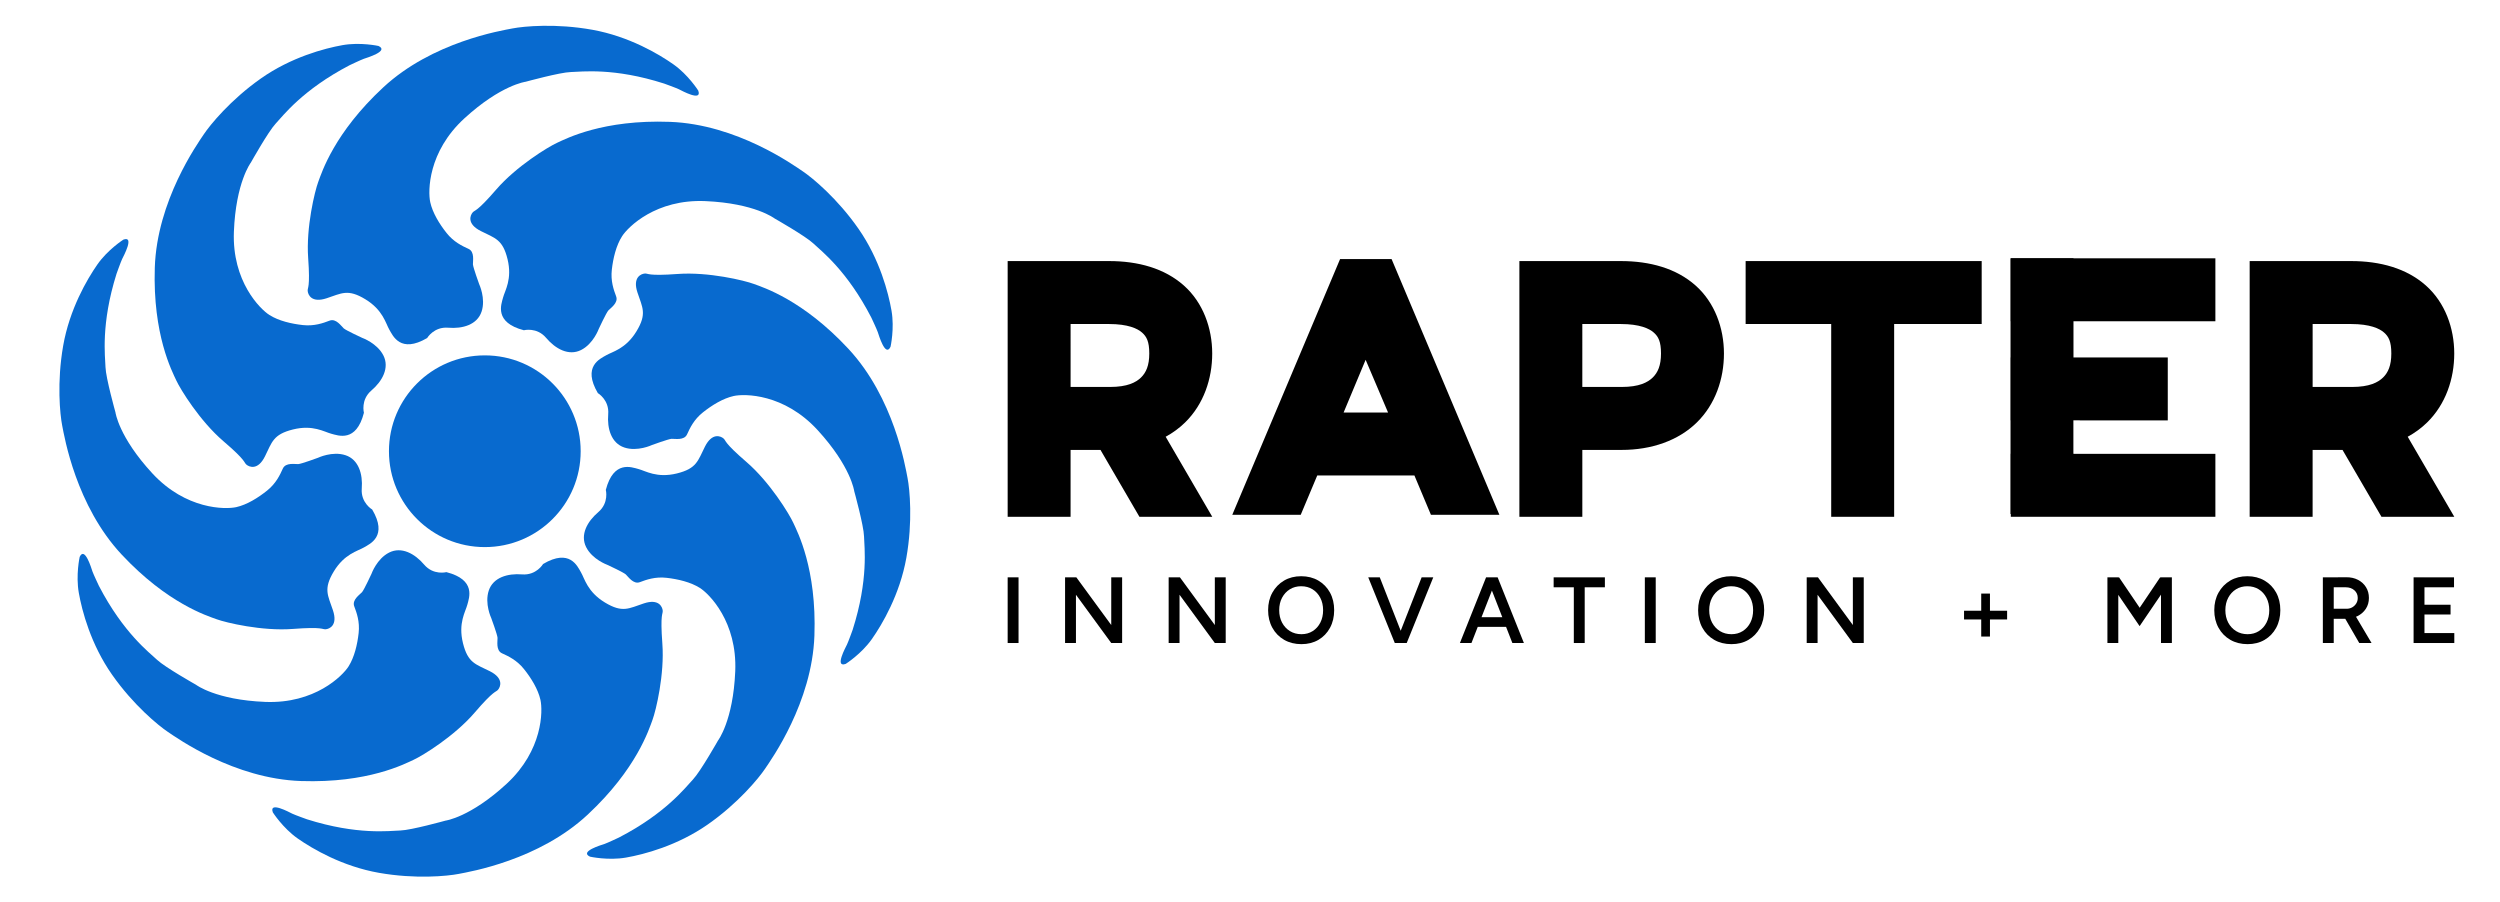
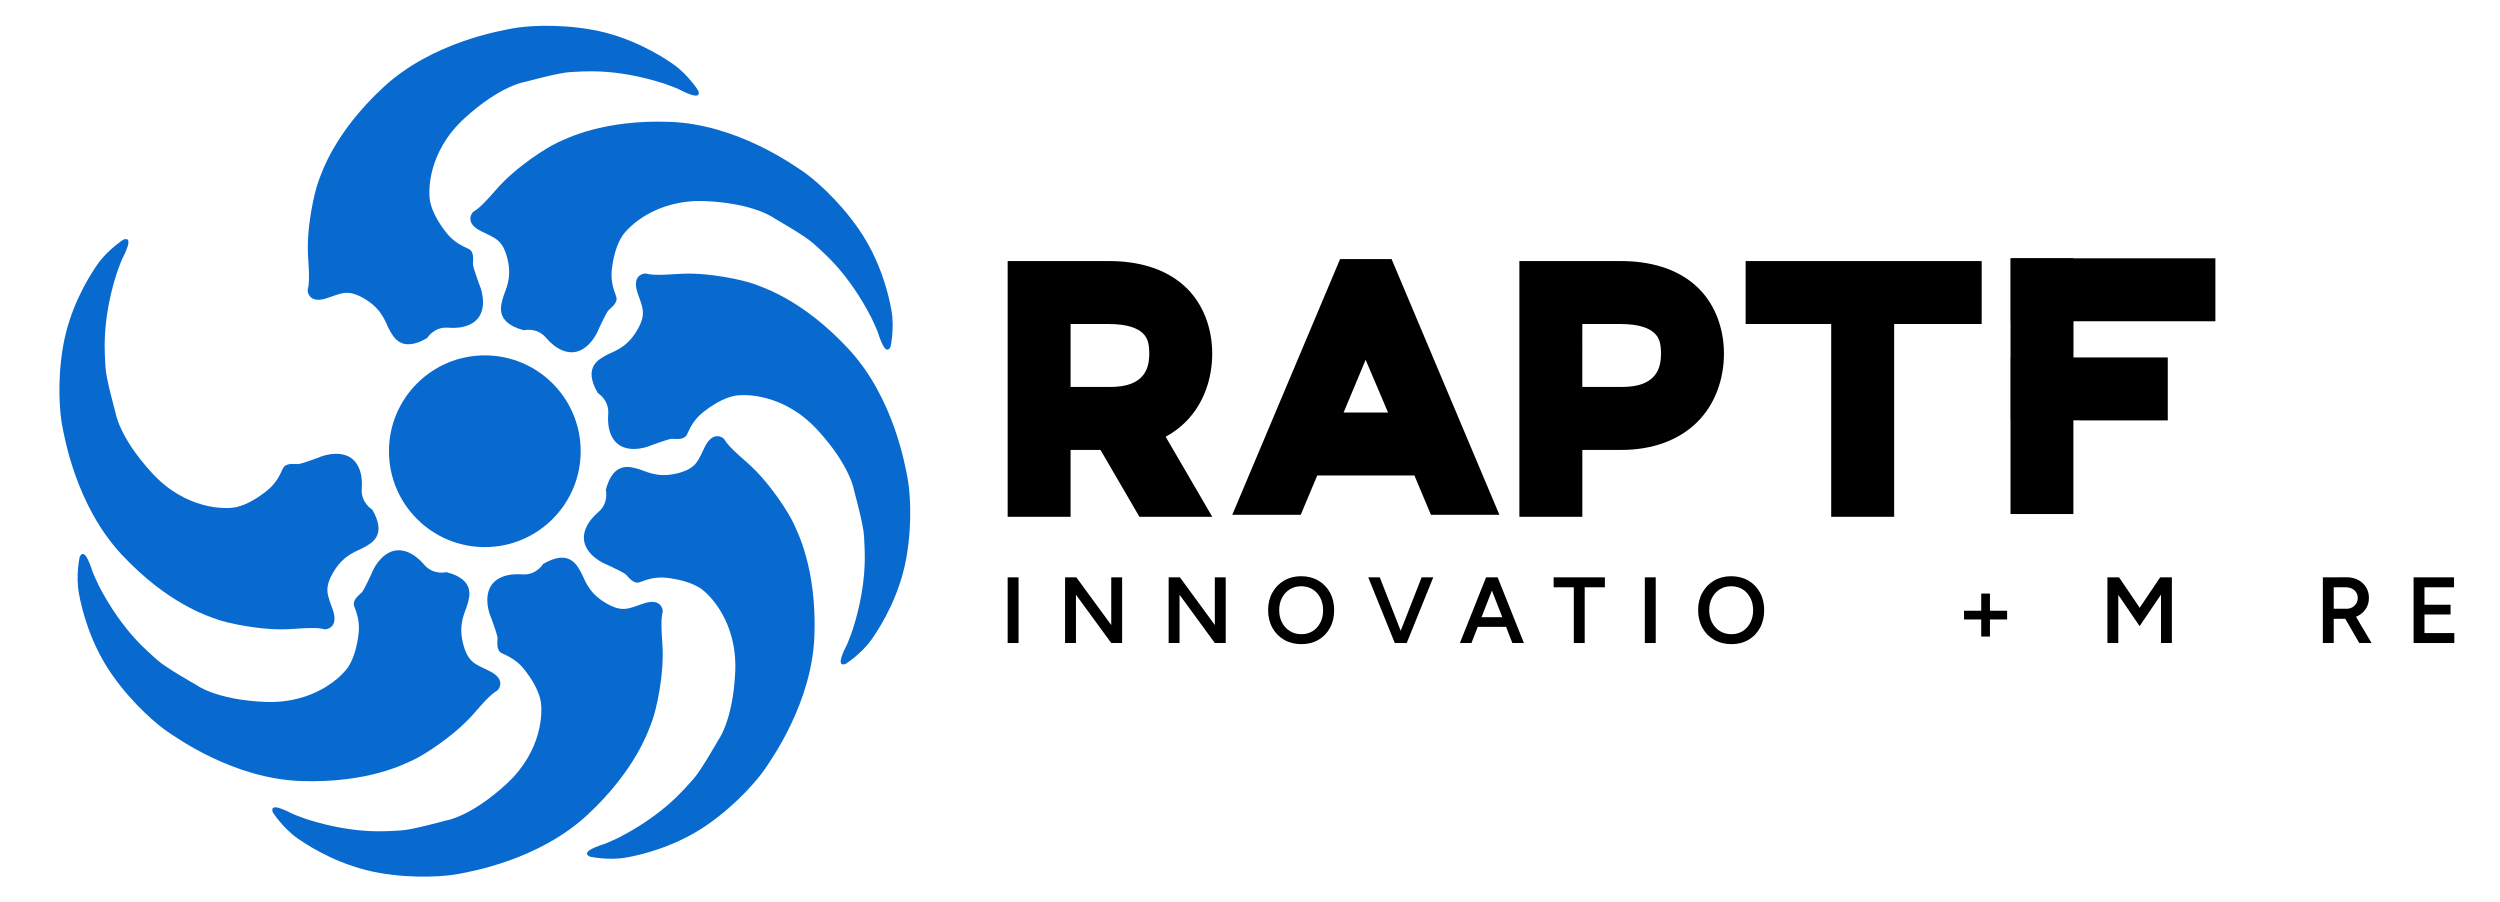
<svg xmlns="http://www.w3.org/2000/svg" id="Layer_1" x="0px" y="0px" viewBox="0 0 1941.63 700.9" style="enable-background:new 0 0 1941.63 700.9;" xml:space="preserve">
  <style type="text/css">	.st0{fill:#2D2D2D;}	.st1{fill:#652D90;}	.st2{fill:#D91C5C;}	.st3{fill:#006838;}	.st4{fill:#231F20;}	.st5{fill:#086ACF;}	.st6{fill:#00B4A5;}	.st7{fill:#2B388F;}	.st8{fill:#26A9E0;}	.st9{fill:#EC1C24;}	.st10{fill:#37B34A;}	.st11{fill:#FAF833;}	.st12{fill:#262261;}	.st13{fill:#00A69C;}	.st14{fill:#29B473;}	.st15{fill:#FFF100;}	.st16{fill:#00A551;}	.st17{fill:#C2271A;}	.st18{fill:#FF6A06;}	.st19{fill:#FEC327;}	.st20{fill:#FFFFFF;}</style>
  <g>
    <g>
      <g>
        <path class="st5" d="M542.3,70.37c0,0-7.68-12.2-19.22-20.34c-11.54-8.14-34.63-21.78-62.99-26.9    c-28.37-5.12-53.29-2.74-61.98-1.06c-8.69,1.68-62.26,10.37-100.41,45.75s-47.8,66.13-50.51,73.38    c-2.71,7.25-9.56,35.33-7.85,59.15c1.71,23.82-0.6,22.72-0.37,25.61c0.23,2.89,2.93,9.55,14.65,5.7s16.52-7.53,30.16,0.78    c13.65,8.31,15.76,18.69,18.55,23.5c2.79,4.82,8.62,18.74,29.4,6.61c0,0,5.27-8.97,16.41-8.03s22.46-2.3,25.87-12.48    c3.42-10.18-1.87-21.38-1.87-21.38s-4.7-12.93-4.83-15.36s1.51-9.77-3.44-12.02c-4.94-2.25-11.54-5.38-17.04-12.33    c-5.5-6.95-10.86-15.58-12.69-23.98c-1.83-8.4-1.83-39.11,26.58-65.09c28.41-25.98,47.53-28.39,47.53-28.39    s26.73-7.33,35.05-7.54s33.43-3.59,72.54,8.96c0,0,9.22,3.34,11.4,4.4C529.42,70.38,545.52,79.26,542.3,70.37z" />
        <path class="st5" d="M691.64,269.3c0,0,3.18-14.06,0.76-27.98c-2.42-13.91-9.12-39.88-25.58-63.55s-35.78-39.59-43.12-44.55    c-7.34-4.95-51.39-36.65-103.38-38.58c-51.99-1.92-80.54,13.02-87.58,16.23c-7.04,3.21-31.72,18.25-47.33,36.31    s-16.47,15.65-18.35,17.86c-1.88,2.21-4.67,8.82,6.34,14.39c11.02,5.57,17.01,6.34,20.79,21.87c3.78,15.53-2.05,24.36-3.47,29.74    c-1.43,5.38-7.13,19.35,16.14,25.45c0,0,10.06-2.63,17.28,5.91c7.22,8.54,17.52,14.24,27.12,9.45s13.78-16.45,13.78-16.45    s5.8-12.47,7.43-14.28c1.62-1.81,7.97-5.85,6.06-10.94s-4.36-11.96-3.35-20.77s3.32-18.7,7.96-25.94    c4.63-7.24,26.33-28.98,64.79-27.28s53.69,13.5,53.69,13.5s24.1,13.7,30.13,19.43c6.04,5.73,26.19,21.08,45.01,57.61    c0,0,4.17,8.88,4.96,11.17C682.52,260.19,687.64,277.85,691.64,269.3z" />
        <path class="st5" d="M656.83,515.61c0,0,12.18-7.71,20.3-19.26c8.12-11.55,21.72-34.67,26.78-63.06    c5.07-28.38,2.64-53.31,0.95-62c-1.69-8.69-10.48-62.26-45.92-100.36s-66.2-47.7-73.45-50.4s-35.34-9.5-59.14-7.75    c-23.81,1.75-22.71-0.56-25.6-0.33s-9.54,2.94-5.68,14.67s7.56,16.51-0.73,30.17c-8.29,13.66-18.65,15.79-23.47,18.59    s-18.72,8.65-6.56,29.42c0,0,8.98,5.25,8.06,16.4c-0.92,11.14,2.34,22.46,12.52,25.86c10.18,3.4,21.37-1.9,21.37-1.9    s12.92-4.73,15.34-4.86s9.77,1.49,12.01-3.46c2.24-4.95,5.36-11.55,12.3-17.06c6.94-5.51,15.56-10.89,23.96-12.74    c8.4-1.85,39.1-1.9,65.12,26.47c26.02,28.38,28.46,47.49,28.46,47.49s7.38,26.72,7.6,35.05s3.65,33.43-8.83,72.57    c0,0-3.32,9.23-4.38,11.41C656.8,502.72,647.95,518.84,656.83,515.61z" />
        <path class="st5" d="M458.21,665.33c0,0,14.07,3.15,27.97,0.71c13.91-2.44,39.86-9.19,63.49-25.7    c23.63-16.51,39.52-35.86,44.46-43.2s36.56-51.46,38.39-103.47s-13.16-80.54-16.38-87.57s-18.3-31.7-36.38-47.28    s-15.68-16.45-17.88-18.32s-8.83-4.66-14.38,6.37c-5.55,11.03-6.31,17.02-21.83,20.84c-15.52,3.81-24.36-2.01-29.74-3.42    s-19.36-7.1-25.42,16.19c0,0,2.65,10.06-5.88,17.3c-8.52,7.24-14.21,17.55-9.4,27.15c4.8,9.6,16.47,13.76,16.47,13.76    s12.48,5.78,14.29,7.41s5.87,7.96,10.94,6.04s11.95-4.38,20.76-3.38c8.8,1,18.7,3.29,25.95,7.91    c7.25,4.62,29.02,26.28,27.39,64.76c-1.63,38.47-13.4,53.73-13.4,53.73s-13.66,24.13-19.38,30.17s-21.03,26.24-57.51,45.12    c0,0-8.87,4.19-11.16,4.98C467.3,656.19,449.65,661.34,458.21,665.33z" />
        <path class="st5" d="M211.9,630.93c0,0,7.73,12.17,19.29,20.27c11.57,8.1,34.7,21.66,63.09,26.68    c28.39,5.02,53.3,2.55,61.98,0.84c8.69-1.71,62.22-10.59,100.25-46.1s47.57-66.3,50.26-73.55c2.69-7.25,9.44-35.36,7.65-59.17    c-1.79-23.81,0.52-22.72,0.28-25.61c-0.24-2.89-2.96-9.54-14.67-5.65c-11.72,3.88-16.49,7.59-30.17-0.68    c-13.67-8.27-15.82-18.63-18.63-23.44c-2.81-4.81-8.68-18.71-29.42-6.51c0,0-5.23,8.99-16.38,8.09    c-11.14-0.9-22.45,2.38-25.83,12.57c-3.38,10.19,1.94,21.38,1.94,21.38s4.75,12.91,4.88,15.34s-1.47,9.78,3.48,12.01    c4.95,2.23,11.55,5.34,17.08,12.27c5.52,6.93,10.91,15.55,12.78,23.94c1.86,8.39,1.97,39.11-26.35,65.19    c-28.32,26.08-47.43,28.55-47.43,28.55s-26.71,7.43-35.03,7.66s-33.41,3.7-72.57-8.71c0,0-9.24-3.31-11.41-4.36    C224.79,630.88,208.66,622.06,211.9,630.93z" />
        <path class="st5" d="M61.88,432.53c0,0-3.13,14.07-0.66,27.98c2.46,13.9,9.26,39.85,25.8,63.46s35.92,39.47,43.27,44.4    c7.35,4.93,51.52,36.48,103.51,38.22c52,1.74,80.49-13.3,87.52-16.54c7.03-3.24,31.66-18.36,47.21-36.47    c15.55-18.12,16.42-15.71,18.29-17.92c1.87-2.21,4.64-8.84-6.39-14.37s-17.03-6.28-20.87-21.8s1.96-24.37,3.37-29.75    c1.41-5.39,7.07-19.38-16.23-25.4c0,0-10.06,2.67-17.3-5.85c-7.25-8.51-17.57-14.18-27.16-9.36c-9.59,4.82-13.72,16.5-13.72,16.5    s-5.76,12.49-7.38,14.31c-1.62,1.81-7.95,5.88-6.02,10.96c1.93,5.08,4.4,11.95,3.42,20.75s-3.26,18.71-7.87,25.97    c-4.61,7.26-26.23,29.07-64.69,27.51s-53.74-13.31-53.74-13.31s-24.14-13.62-30.2-19.33c-6.06-5.71-26.27-20.99-45.21-57.45    c0,0-4.2-8.87-5-11.15C71.03,441.6,65.85,423.96,61.88,432.53z" />
        <path class="st5" d="M95.84,186.1c0,0-12.16,7.75-20.23,19.33s-21.6,34.75-26.56,63.15s-2.46,53.31-0.74,62    c1.72,8.69,10.69,62.22,46.26,100.2s66.36,47.47,73.62,50.14c7.26,2.67,35.37,9.38,59.17,7.55c23.8-1.83,22.71,0.48,25.6,0.24    s9.53-2.98,5.63-14.69c-3.9-11.71-7.62-16.48,0.63-30.17c8.24-13.69,18.6-15.86,23.4-18.67c4.8-2.82,18.69-8.72,6.45-29.44    c0,0-9-5.22-8.11-16.37s-2.42-22.45-12.61-25.82c-10.19-3.37-21.37,1.98-21.37,1.98s-12.9,4.77-15.33,4.91    c-2.43,0.14-9.78-1.45-12,3.5c-2.22,4.96-5.32,11.57-12.24,17.1s-15.52,10.94-23.91,12.82s-39.09,2.04-65.21-26.25    c-26.12-28.29-28.63-47.39-28.63-47.39s-7.47-26.7-7.72-35.02c-0.25-8.32-3.76-33.42,8.58-72.61c0,0,3.29-9.24,4.34-11.42    C95.91,198.99,104.7,182.84,95.84,186.1z" />
-         <path class="st5" d="M293.93,35.69c0,0-14.08-3.11-27.97-0.62c-13.9,2.49-39.83,9.33-63.4,25.92s-39.4,35.99-44.31,43.36    c-4.92,7.37-36.38,51.59-38.03,103.6s13.44,80.49,16.69,87.51s18.41,31.63,36.55,47.15s15.73,16.39,17.95,18.26    c2.22,1.87,8.85,4.63,14.36-6.42c5.51-11.05,6.25-17.05,21.76-20.91c15.5-3.87,24.36,1.92,29.75,3.32    c5.39,1.4,19.38,7.03,25.36-16.28c0,0-2.68-10.05,5.82-17.32c8.5-7.26,14.15-17.6,9.31-27.18c-4.84-9.58-16.52-13.7-16.52-13.7    s-12.5-5.74-14.31-7.36c-1.82-1.62-5.89-7.94-10.96-6c-5.07,1.94-11.94,4.42-20.74,3.45s-18.71-3.22-25.98-7.82    s-29.11-26.18-27.61-64.66s13.21-53.77,13.21-53.77S208.4,102.07,214.1,96s20.94-26.31,57.36-45.32c0,0,8.86-4.22,11.14-5.02    S302.5,39.65,293.93,35.69z" />
      </g>
    </g>
    <circle class="st5" cx="376.53" cy="350.45" r="74.45" />
  </g>
  <g>
    <g>
      <g>
        <g>
          <path d="M861.34,202.76c22.68,0,43.1,5.66,58.08,18.96c14.98,13.29,22.05,33.19,22.05,52.85s-6.66,39.43-21.09,53.56     c-4.45,4.36-9.51,8.05-15.06,11.08l36.19,62.16h-56.57l-30.24-51.94h-23.23v51.94H782.6v-198.6H861.34z M831.48,300.53h30.55     c13.58,0,20.24-3.52,24.15-7.34c3.9-3.82,6.41-9.26,6.41-18.63c0-9.37-2.09-13.15-5.62-16.28c-3.52-3.13-10.95-6.63-25.63-6.63     h-29.86V300.53z" />
          <path d="M1258.77,202.76c22.68,0,43.1,5.66,58.08,18.96c14.98,13.29,22.06,33.19,22.06,52.85s-6.66,39.43-21.09,53.56     c-14.43,14.13-35.26,21.3-58.35,21.3h-30.55v51.94h-48.89v-198.6H1258.77z M1228.91,300.53h30.55c13.58,0,20.24-3.52,24.15-7.34     c3.9-3.82,6.41-9.26,6.41-18.63c0-9.37-2.09-13.15-5.62-16.28c-3.53-3.13-10.95-6.63-25.63-6.63h-29.86V300.53z" />
          <path d="M1539.08,202.76v48.89h-67.98v149.71h-48.89V251.65h-66.46v-48.89H1539.08z" />
          <g>
            <polygon points="1561.7,200.62 1561.7,249.51 1610.58,249.51 1620.73,249.51 1720.58,249.51 1720.58,200.62      " />
            <polygon points="1683.6,326.51 1683.6,277.62 1615.23,277.62 1606.03,277.62 1561.7,277.62 1561.7,326.44 1615.23,326.44       1615.23,326.51      " />
-             <polygon points="1610.58,352.41 1561.7,352.41 1561.7,401.36 1720.58,401.36 1720.58,352.48 1610.58,352.48      " />
          </g>
          <path d="M1080.78,201.23l83.72,198.6h-53.16l-12.83-30.55h-75.47l-12.83,30.55h-53.16l83.72-198.6H1080.78z M1043.51,320.39     h34.53l-17.42-40.94L1043.51,320.39z" />
-           <path d="M1825.97,202.76c22.68,0,43.1,5.66,58.08,18.96c14.98,13.29,22.05,33.19,22.05,52.85s-6.66,39.43-21.09,53.56     c-4.45,4.36-9.51,8.05-15.06,11.08l36.19,62.16h-56.57l-30.24-51.94h-23.23v51.94h-48.89v-198.6H1825.97z M1796.11,300.53h30.55     c13.58,0,20.24-3.52,24.15-7.34c3.9-3.82,6.41-9.26,6.41-18.63c0-9.37-2.09-13.15-5.62-16.28c-3.52-3.13-10.95-6.63-25.63-6.63     h-29.86V300.53z" />
          <polygon points="1610.37,200.62 1561.48,200.62 1561.48,312.01 1561.48,327 1561.48,399.22 1610.3,399.22 1610.3,312.01      1610.37,312.01     " />
        </g>
      </g>
    </g>
    <g>
      <path d="M782.6,499.4v-51.01h8.45v51.01H782.6z" />
      <path d="M827.19,499.4v-51.01h8.74l-0.29,7.29v43.72H827.19z M863.05,499.4l-33.89-46.35l6.78-4.66l33.81,46.2L863.05,499.4z    M863.05,499.4v-51.01h8.45v51.01H863.05z" />
      <path d="M907.64,499.4v-51.01h8.74l-0.29,7.29v43.72H907.64z M943.5,499.4l-33.89-46.35l6.78-4.66l33.81,46.2L943.5,499.4z    M943.5,499.4v-51.01h8.45v51.01H943.5z" />
      <path d="M1010.76,500.28c-5.05,0-9.52-1.12-13.41-3.35c-3.89-2.23-6.94-5.34-9.15-9.33c-2.21-3.98-3.32-8.55-3.32-13.7   c0-5.15,1.1-9.7,3.32-13.66c2.21-3.96,5.23-7.07,9.07-9.33c3.84-2.26,8.26-3.39,13.26-3.39c5.05,0,9.51,1.13,13.37,3.39   c3.86,2.26,6.87,5.37,9.04,9.33c2.16,3.96,3.24,8.52,3.24,13.66c0,5.15-1.08,9.72-3.24,13.7c-2.16,3.98-5.15,7.09-8.96,9.33   C1020.17,499.16,1015.76,500.28,1010.76,500.28z M1010.76,492.55c3.3,0,6.22-0.8,8.74-2.4c2.53-1.6,4.51-3.8,5.94-6.6   c1.43-2.79,2.15-6.01,2.15-9.66c0-3.59-0.73-6.8-2.19-9.62c-1.46-2.82-3.46-5.02-6.01-6.6c-2.55-1.58-5.5-2.37-8.85-2.37   c-3.3,0-6.23,0.79-8.78,2.37c-2.55,1.58-4.57,3.77-6.05,6.56c-1.48,2.79-2.22,6.01-2.22,9.66c0,3.64,0.74,6.86,2.22,9.66   c1.48,2.79,3.52,4.99,6.12,6.6C1004.43,491.75,1007.41,492.55,1010.76,492.55z" />
      <path d="M1083.27,499.4l-20.62-51.01h8.96l19.97,51.01H1083.27z M1084.14,499.4l19.97-51.01h9.04l-20.62,51.01H1084.14z" />
      <path d="M1133.84,499.4l20.33-51.01h8.53l-19.89,51.01H1133.84z M1143.39,486.87v-7.51h30.53v7.51H1143.39z M1174.58,499.4   l-19.89-51.01h8.45l20.4,51.01H1174.58z" />
      <path d="M1206.64,456.12v-7.72h39.79v7.72H1206.64z M1222.31,499.4v-46.78h8.45v46.78H1222.31z" />
      <path d="M1277.47,499.4v-51.01h8.45v51.01H1277.47z" />
      <path d="M1344.73,500.28c-5.05,0-9.52-1.12-13.41-3.35c-3.89-2.23-6.94-5.34-9.15-9.33c-2.21-3.98-3.32-8.55-3.32-13.7   c0-5.15,1.1-9.7,3.32-13.66c2.21-3.96,5.23-7.07,9.07-9.33c3.84-2.26,8.26-3.39,13.26-3.39c5.05,0,9.51,1.13,13.37,3.39   s6.87,5.37,9.04,9.33c2.16,3.96,3.24,8.52,3.24,13.66c0,5.15-1.08,9.72-3.24,13.7c-2.16,3.98-5.15,7.09-8.96,9.33   C1354.15,499.16,1349.74,500.28,1344.73,500.28z M1344.73,492.55c3.3,0,6.22-0.8,8.74-2.4c2.53-1.6,4.51-3.8,5.94-6.6   c1.43-2.79,2.15-6.01,2.15-9.66c0-3.59-0.73-6.8-2.19-9.62c-1.46-2.82-3.46-5.02-6.01-6.6c-2.55-1.58-5.5-2.37-8.85-2.37   c-3.3,0-6.23,0.79-8.78,2.37c-2.55,1.58-4.57,3.77-6.05,6.56c-1.48,2.79-2.22,6.01-2.22,9.66c0,3.64,0.74,6.86,2.22,9.66   c1.48,2.79,3.52,4.99,6.12,6.6C1338.4,491.75,1341.38,492.55,1344.73,492.55z" />
-       <path d="M1403.18,499.4v-51.01h8.74l-0.29,7.29v43.72H1403.18z M1439.03,499.4l-33.89-46.35l6.78-4.66l33.81,46.2L1439.03,499.4z    M1439.03,499.4v-51.01h8.45v51.01H1439.03z" />
      <path d="M1525.38,481.11v-6.78h33.45v6.78H1525.38z M1538.72,494.38V461h6.78v33.38H1538.72z" />
      <path d="M1636.73,499.4v-51.01h8.45v51.01H1636.73z M1661.73,486.29l-24.34-35.71l3.79-1.38l4.59-0.8l20.26,29.88L1661.73,486.29z    M1661.73,486.29l-4.15-8.02l20.11-29.88l4.66,0.8l3.72,1.24L1661.73,486.29z M1678.34,499.4v-51.01h8.45v51.01H1678.34z" />
-       <path d="M1745.6,500.28c-5.05,0-9.52-1.12-13.41-3.35c-3.89-2.23-6.94-5.34-9.15-9.33c-2.21-3.98-3.32-8.55-3.32-13.7   c0-5.15,1.1-9.7,3.32-13.66c2.21-3.96,5.23-7.07,9.07-9.33c3.84-2.26,8.26-3.39,13.26-3.39c5.05,0,9.51,1.13,13.37,3.39   s6.87,5.37,9.04,9.33c2.16,3.96,3.24,8.52,3.24,13.66c0,5.15-1.08,9.72-3.24,13.7c-2.16,3.98-5.15,7.09-8.96,9.33   C1755.02,499.16,1750.61,500.28,1745.6,500.28z M1745.6,492.55c3.3,0,6.22-0.8,8.74-2.4c2.53-1.6,4.51-3.8,5.94-6.6   c1.43-2.79,2.15-6.01,2.15-9.66c0-3.59-0.73-6.8-2.19-9.62c-1.46-2.82-3.46-5.02-6.01-6.6c-2.55-1.58-5.5-2.37-8.85-2.37   c-3.3,0-6.23,0.79-8.78,2.37c-2.55,1.58-4.57,3.77-6.05,6.56c-1.48,2.79-2.22,6.01-2.22,9.66c0,3.64,0.74,6.86,2.22,9.66   c1.48,2.79,3.52,4.99,6.12,6.6C1739.28,491.75,1742.25,492.55,1745.6,492.55z" />
      <path d="M1804.05,499.4v-51.01h8.45v51.01H1804.05z M1811.7,480.6v-7.8h10.71c1.65,0,3.12-0.36,4.41-1.09   c1.29-0.73,2.33-1.72,3.13-2.99c0.8-1.26,1.2-2.7,1.2-4.3c0-2.43-0.87-4.42-2.62-5.98c-1.75-1.55-4.01-2.33-6.78-2.33h-10.06   v-7.72l10.35-0.07c3.5-0.05,6.58,0.62,9.25,2c2.67,1.38,4.76,3.29,6.27,5.72c1.51,2.43,2.26,5.22,2.26,8.38   c0,3.16-0.79,5.95-2.37,8.38c-1.58,2.43-3.75,4.34-6.52,5.72c-2.77,1.38-5.9,2.08-9.4,2.08H1811.7z M1832.32,499.4l-11.95-20.7   l6.56-4.52l14.94,25.21H1832.32z" />
      <path d="M1874.52,499.4v-51.01h8.45v51.01H1874.52z M1881.22,456.12v-7.72h24.7v7.72H1881.22z M1881.22,477.25v-7.58h22.01v7.58   H1881.22z M1881.22,499.4v-7.72h24.92v7.72H1881.22z" />
    </g>
  </g>
</svg>